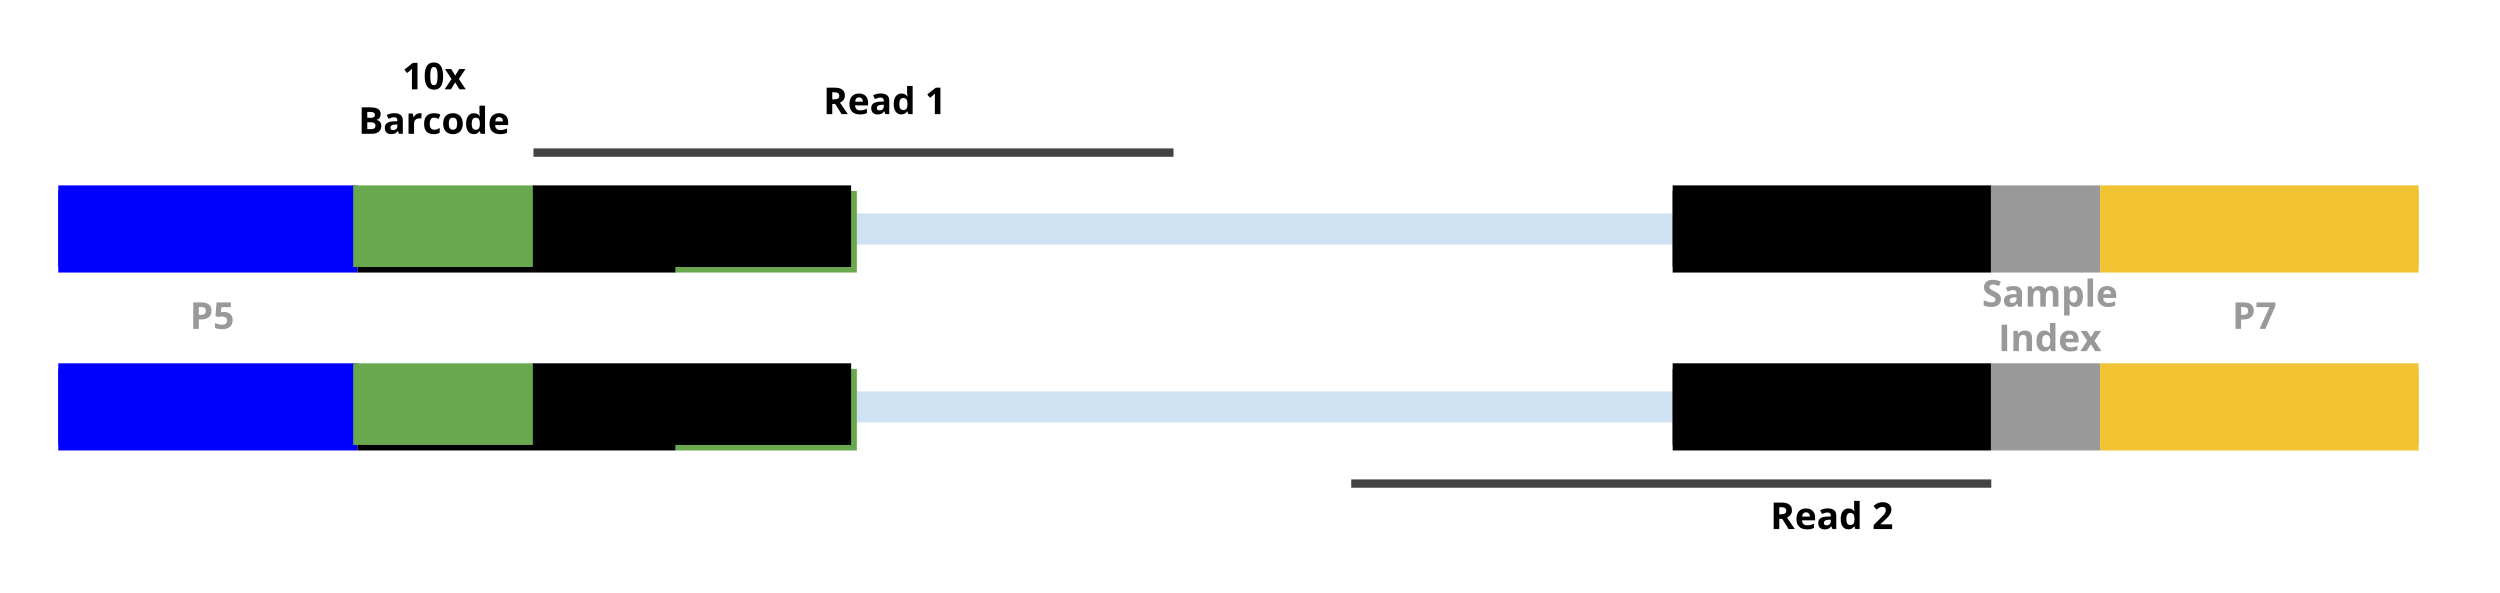
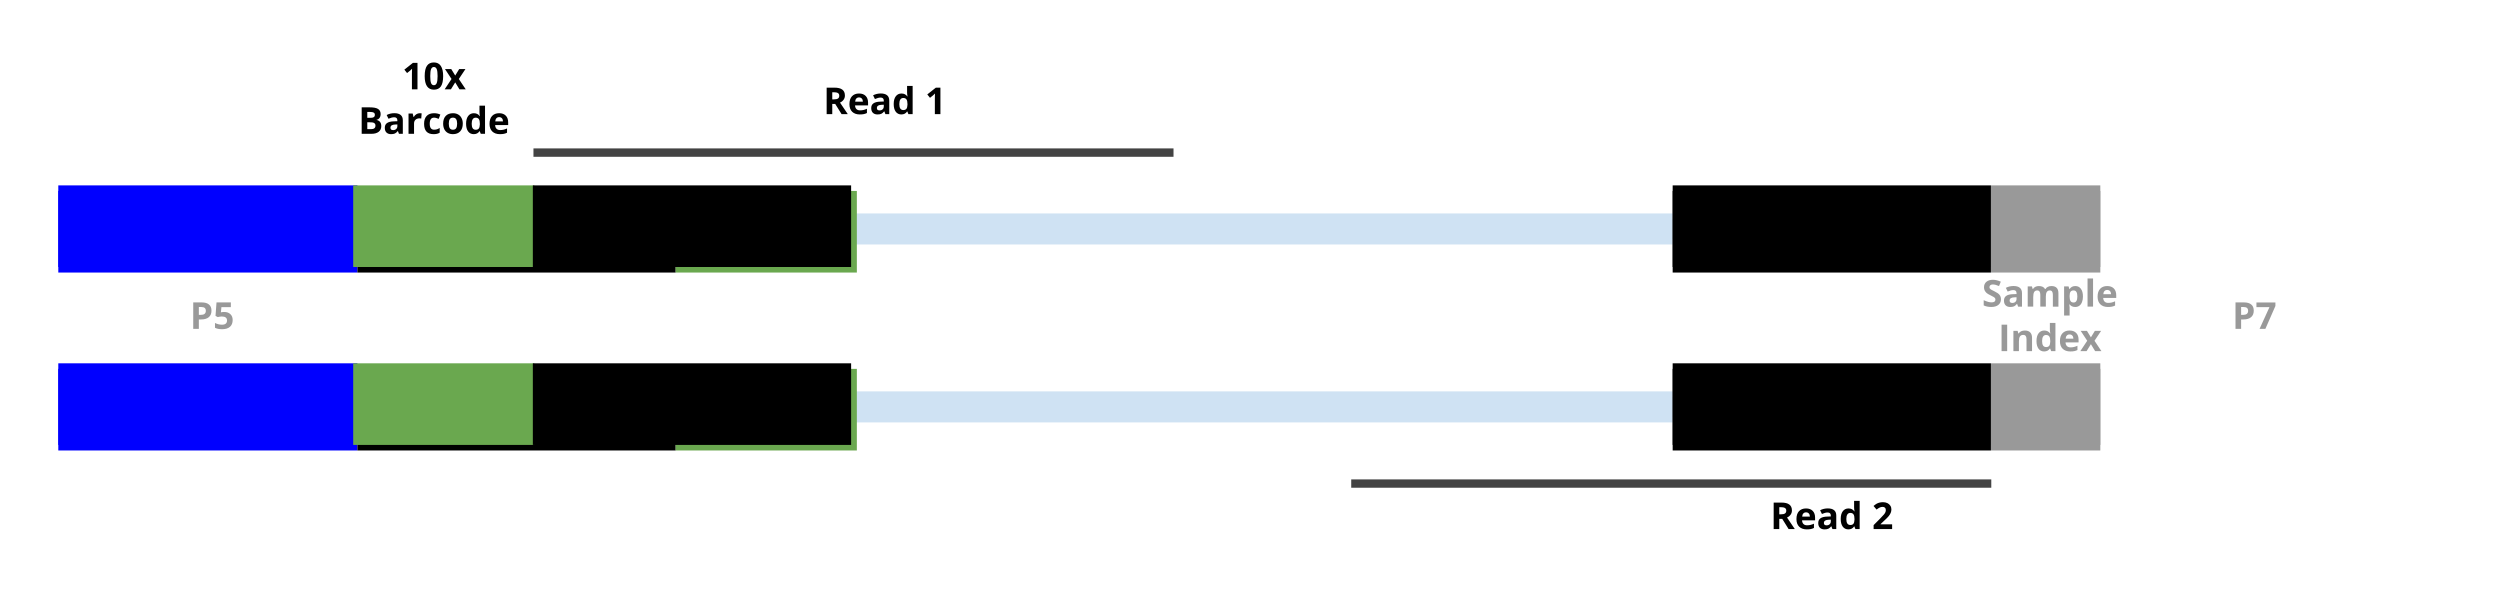
<svg xmlns="http://www.w3.org/2000/svg" xmlns:ns1="http://sodipodi.sourceforge.net/DTD/sodipodi-0.dtd" xmlns:ns2="http://www.inkscape.org/namespaces/inkscape" xmlns:xlink="http://www.w3.org/1999/xlink" version="1.1" viewBox="0.0 0.0 899.26 213.333" fill="none" stroke="none" stroke-linecap="square" stroke-miterlimit="10" id="svg453" ns1:docname="tenx_primers_satac.svg" ns2:version="0.92.3 (2405546, 2018-03-11)">
  <defs id="defs457">
    <marker ns2:isstock="true" style="overflow:visible" id="marker1752" refX="0.0" refY="0.0" orient="auto" ns2:stockid="Arrow1Mstart">
      <path transform="scale(0.4) translate(10,0)" style="fill-rule:evenodd;stroke:#434343;stroke-width:1pt;stroke-opacity:1;fill:#434343;fill-opacity:1" d="M 0.0,0.0 L 5.0,-5.0 L -12.5,0.0 L 5.0,5.0 L 0.0,0.0 z " id="path1750" />
    </marker>
    <marker ns2:stockid="Arrow1Mstart" orient="auto" refY="0.0" refX="0.0" id="Arrow1Mstart" style="overflow:visible" ns2:isstock="true" ns2:collect="always">
      <path id="path1288" d="M 0.0,0.0 L 5.0,-5.0 L -12.5,0.0 L 5.0,5.0 L 0.0,0.0 z " style="fill-rule:evenodd;stroke:#434343;stroke-width:1pt;stroke-opacity:1;fill:#434343;fill-opacity:1" transform="scale(0.4) translate(10,0)" />
    </marker>
    <marker ns2:stockid="Arrow1Lstart" orient="auto" refY="0.0" refX="0.0" id="marker1672" style="overflow:visible" ns2:isstock="true">
      <path id="path1670" d="M 0.0,0.0 L 5.0,-5.0 L -12.5,0.0 L 5.0,5.0 L 0.0,0.0 z " style="fill-rule:evenodd;stroke:#434343;stroke-width:1pt;stroke-opacity:1;fill:#434343;fill-opacity:1" transform="scale(0.8) translate(12.5,0)" />
    </marker>
    <marker ns2:stockid="Arrow1Lstart" orient="auto" refY="0.0" refX="0.0" id="Arrow1Lstart" style="overflow:visible" ns2:isstock="true">
-       <path id="path1282" d="M 0.0,0.0 L 5.0,-5.0 L -12.5,0.0 L 5.0,5.0 L 0.0,0.0 z " style="fill-rule:evenodd;stroke:#434343;stroke-width:1pt;stroke-opacity:1;fill:#434343;fill-opacity:1" transform="scale(0.8) translate(12.5,0)" />
+       <path id="path1282" d="M 0.0,0.0 L 5.0,-5.0 L 5.0,5.0 L 0.0,0.0 z " style="fill-rule:evenodd;stroke:#434343;stroke-width:1pt;stroke-opacity:1;fill:#434343;fill-opacity:1" transform="scale(0.8) translate(12.5,0)" />
    </marker>
    <marker ns2:stockid="Arrow1Lend" orient="auto" refY="0.0" refX="0.0" id="Arrow1Lend" style="overflow:visible;" ns2:isstock="true">
      <path id="path1285" d="M 0.0,0.0 L 5.0,-5.0 L -12.5,0.0 L 5.0,5.0 L 0.0,0.0 z " style="fill-rule:evenodd;stroke:#434343;stroke-width:1pt;stroke-opacity:1" transform="scale(0.8) rotate(180) translate(12.5,0)" />
    </marker>
  </defs>
  <ns1:namedview pagecolor="#ffffff" bordercolor="#666666" borderopacity="1" objecttolerance="10" gridtolerance="10" guidetolerance="10" ns2:pageopacity="0" ns2:pageshadow="2" ns2:window-width="1920" ns2:window-height="1016" id="namedview455" showgrid="false" ns2:zoom="1.1701637" ns2:cx="452.60931" ns2:cy="195.90948" ns2:window-x="0" ns2:window-y="0" ns2:window-maximized="1" ns2:current-layer="g451" />
  <clipPath id="p.0">
    <path d="m0 0l899.26 0l0 213.333l-899.26 0l0 -213.333z" clip-rule="nonzero" id="path2" />
  </clipPath>
  <g clip-path="url(#p.0)" id="g451">
    <path fill="#000000" fill-opacity="0.0" d="m0 0l899.26 0l0 213.333l-899.26 0z" fill-rule="evenodd" id="path5" />
    <g filter="url(#shadowFilter-p.1)" id="g9">
      <use xlink:href="#p.1" transform="matrix(1.0 0.0 0.0 1.0 0.0 2.0)" id="use7" />
    </g>
    <defs id="defs24">
      <filter id="shadowFilter-p.1" filterUnits="userSpaceOnUse">
        <feGaussianBlur in="SourceAlpha" stdDeviation="2.0" result="blur" id="feGaussianBlur11" />
        <feComponentTransfer in="blur" color-interpolation-filters="sRGB" id="feComponentTransfer21">
          <feFuncR type="linear" slope="0" intercept="0.0" id="feFuncR13" />
          <feFuncG type="linear" slope="0" intercept="0.0" id="feFuncG15" />
          <feFuncB type="linear" slope="0" intercept="0.0" id="feFuncB17" />
          <feFuncA type="linear" slope="0.5" intercept="0" id="feFuncA19" />
        </feComponentTransfer>
      </filter>
    </defs>
    <g id="p.1">
      <path d="m20.969 66.685l107.591 0l0 29.354l-107.591 0z" id="path26" fill-rule="evenodd" fill="#0000ff" />
    </g>
    <g filter="url(#shadowFilter-p.2)" id="g31">
      <g id="use29" transform="translate(0,2)">
        <path id="path1266" d="M 128.559,66.685 H 243.047 V 96.039 H 128.559 Z" ns2:connector-curvature="0" style="fill:#000000;fill-rule:evenodd" />
      </g>
    </g>
    <defs id="defs46">
      <filter id="shadowFilter-p.2" filterUnits="userSpaceOnUse">
        <feGaussianBlur in="SourceAlpha" stdDeviation="2.0" result="blur" id="feGaussianBlur33" />
        <feComponentTransfer in="blur" color-interpolation-filters="sRGB" id="feComponentTransfer43">
          <feFuncR type="linear" slope="0" intercept="0.0" id="feFuncR35" />
          <feFuncG type="linear" slope="0" intercept="0.0" id="feFuncG37" />
          <feFuncB type="linear" slope="0" intercept="0.0" id="feFuncB39" />
          <feFuncA type="linear" slope="0.5" intercept="0" id="feFuncA41" />
        </feComponentTransfer>
      </filter>
    </defs>
    <g filter="url(#shadowFilter-p.3)" id="g53">
      <use xlink:href="#p.3" transform="matrix(1.0 0.0 0.0 1.0 0.0 2.0)" id="use51" />
    </g>
    <defs id="defs68">
      <filter id="shadowFilter-p.3" filterUnits="userSpaceOnUse">
        <feGaussianBlur in="SourceAlpha" stdDeviation="2.0" result="blur" id="feGaussianBlur55" />
        <feComponentTransfer in="blur" color-interpolation-filters="sRGB" id="feComponentTransfer65">
          <feFuncR type="linear" slope="0" intercept="0.0" id="feFuncR57" />
          <feFuncG type="linear" slope="0" intercept="0.0" id="feFuncG59" />
          <feFuncB type="linear" slope="0" intercept="0.0" id="feFuncB61" />
          <feFuncA type="linear" slope="0.5" intercept="0" id="feFuncA63" />
        </feComponentTransfer>
      </filter>
    </defs>
    <g id="p.3" />
    <g filter="url(#shadowFilter-p.4)" id="g75">
      <use xlink:href="#p.4" transform="matrix(1.0 0.0 0.0 1.0 0.0 2.0)" id="use73" />
    </g>
    <defs id="defs90">
      <filter id="shadowFilter-p.4" filterUnits="userSpaceOnUse">
        <feGaussianBlur in="SourceAlpha" stdDeviation="2.0" result="blur" id="feGaussianBlur77" />
        <feComponentTransfer in="blur" color-interpolation-filters="sRGB" id="feComponentTransfer87">
          <feFuncR type="linear" slope="0" intercept="0.0" id="feFuncR79" />
          <feFuncG type="linear" slope="0" intercept="0.0" id="feFuncG81" />
          <feFuncB type="linear" slope="0" intercept="0.0" id="feFuncB83" />
          <feFuncA type="linear" slope="0.5" intercept="0" id="feFuncA85" />
        </feComponentTransfer>
      </filter>
    </defs>
    <g id="p.4">
      <path d="m 300.45,76.777 h 301.214 v 9.165 H 300.45 Z" id="path92" ns2:connector-curvature="0" style="fill:#cfe2f3;fill-rule:evenodd;stroke-width:1.622" />
    </g>
    <g filter="url(#shadowFilter-p.5)" id="g97">
      <use xlink:href="#p.5" transform="matrix(1.0 0.0 0.0 1.0 0.0 2.0)" id="use95" />
    </g>
    <defs id="defs112">
      <filter id="shadowFilter-p.5" filterUnits="userSpaceOnUse">
        <feGaussianBlur in="SourceAlpha" stdDeviation="2.0" result="blur" id="feGaussianBlur99" />
        <feComponentTransfer in="blur" color-interpolation-filters="sRGB" id="feComponentTransfer109">
          <feFuncR type="linear" slope="0" intercept="0.0" id="feFuncR101" />
          <feFuncG type="linear" slope="0" intercept="0.0" id="feFuncG103" />
          <feFuncB type="linear" slope="0" intercept="0.0" id="feFuncB105" />
          <feFuncA type="linear" slope="0.5" intercept="0" id="feFuncA107" />
        </feComponentTransfer>
      </filter>
    </defs>
    <g id="p.5">
      <path fill="#000000" d="m601.664 66.685l114.488 0l0 29.354l-114.488 0z" fill-rule="evenodd" id="path114" />
    </g>
    <g filter="url(#shadowFilter-p.6)" id="g119">
      <use xlink:href="#p.6" transform="matrix(1.0 0.0 0.0 1.0 0.0 2.0)" id="use117" />
    </g>
    <defs id="defs134">
      <filter id="shadowFilter-p.6" filterUnits="userSpaceOnUse">
        <feGaussianBlur in="SourceAlpha" stdDeviation="2.0" result="blur" id="feGaussianBlur121" />
        <feComponentTransfer in="blur" color-interpolation-filters="sRGB" id="feComponentTransfer131">
          <feFuncR type="linear" slope="0" intercept="0.0" id="feFuncR123" />
          <feFuncG type="linear" slope="0" intercept="0.0" id="feFuncG125" />
          <feFuncB type="linear" slope="0" intercept="0.0" id="feFuncB127" />
          <feFuncA type="linear" slope="0.5" intercept="0" id="feFuncA129" />
        </feComponentTransfer>
      </filter>
    </defs>
    <g id="p.6">
      <path fill="#999999" d="m716.152 66.685l39.339 0l0 29.354l-39.339 0z" fill-rule="evenodd" id="path136" />
    </g>
    <g filter="url(#shadowFilter-p.7)" id="g141">
      <use xlink:href="#p.7" transform="matrix(1.0 0.0 0.0 1.0 0.0 2.0)" id="use139" />
    </g>
    <defs id="defs156">
      <filter id="shadowFilter-p.7" filterUnits="userSpaceOnUse">
        <feGaussianBlur in="SourceAlpha" stdDeviation="2.0" result="blur" id="feGaussianBlur143" />
        <feComponentTransfer in="blur" color-interpolation-filters="sRGB" id="feComponentTransfer153">
          <feFuncR type="linear" slope="0" intercept="0.0" id="feFuncR145" />
          <feFuncG type="linear" slope="0" intercept="0.0" id="feFuncG147" />
          <feFuncB type="linear" slope="0" intercept="0.0" id="feFuncB149" />
          <feFuncA type="linear" slope="0.5" intercept="0" id="feFuncA151" />
        </feComponentTransfer>
      </filter>
    </defs>
    <g id="p.7">
-       <path fill="#f1c232" d="m755.491 66.685l114.488 0l0 29.354l-114.488 0z" fill-rule="evenodd" id="path158" />
-     </g>
+       </g>
    <g filter="url(#shadowFilter-p.8)" id="g163">
      <use xlink:href="#p.8" transform="matrix(1.0 0.0 0.0 1.0 0.0 2.0)" id="use161" />
    </g>
    <defs id="defs178">
      <filter id="shadowFilter-p.8" filterUnits="userSpaceOnUse">
        <feGaussianBlur in="SourceAlpha" stdDeviation="2.0" result="blur" id="feGaussianBlur165" />
        <feComponentTransfer in="blur" color-interpolation-filters="sRGB" id="feComponentTransfer175">
          <feFuncR type="linear" slope="0" intercept="0.0" id="feFuncR167" />
          <feFuncG type="linear" slope="0" intercept="0.0" id="feFuncG169" />
          <feFuncB type="linear" slope="0" intercept="0.0" id="feFuncB171" />
          <feFuncA type="linear" slope="0.5" intercept="0" id="feFuncA173" />
        </feComponentTransfer>
      </filter>
    </defs>
    <g id="p.8">
      <path d="m20.969 130.685l107.591 0l0 29.354l-107.591 0z" id="path180" fill-rule="evenodd" fill="#0000ff" />
    </g>
    <g filter="url(#shadowFilter-p.9)" id="g185">
      <g id="use183" transform="translate(0,2)">
        <path id="path1270" d="m 128.559,130.685 h 114.488 v 29.354 H 128.559 Z" ns2:connector-curvature="0" style="fill:#000000;fill-rule:evenodd" />
      </g>
    </g>
    <defs id="defs200">
      <filter id="shadowFilter-p.9" filterUnits="userSpaceOnUse">
        <feGaussianBlur in="SourceAlpha" stdDeviation="2.0" result="blur" id="feGaussianBlur187" />
        <feComponentTransfer in="blur" color-interpolation-filters="sRGB" id="feComponentTransfer197">
          <feFuncR type="linear" slope="0" intercept="0.0" id="feFuncR189" />
          <feFuncG type="linear" slope="0" intercept="0.0" id="feFuncG191" />
          <feFuncB type="linear" slope="0" intercept="0.0" id="feFuncB193" />
          <feFuncA type="linear" slope="0.5" intercept="0" id="feFuncA195" />
        </feComponentTransfer>
      </filter>
    </defs>
    <g filter="url(#shadowFilter-p.10)" id="g207">
      <use xlink:href="#p.10" transform="matrix(1.0 0.0 0.0 1.0 0.0 2.0)" id="use205" />
    </g>
    <defs id="defs222">
      <filter id="shadowFilter-p.10" filterUnits="userSpaceOnUse">
        <feGaussianBlur in="SourceAlpha" stdDeviation="2.0" result="blur" id="feGaussianBlur209" />
        <feComponentTransfer in="blur" color-interpolation-filters="sRGB" id="feComponentTransfer219">
          <feFuncR type="linear" slope="0" intercept="0.0" id="feFuncR211" />
          <feFuncG type="linear" slope="0" intercept="0.0" id="feFuncG213" />
          <feFuncB type="linear" slope="0" intercept="0.0" id="feFuncB215" />
          <feFuncA type="linear" slope="0.5" intercept="0" id="feFuncA217" />
        </feComponentTransfer>
      </filter>
    </defs>
    <g id="p.10" />
    <g filter="url(#shadowFilter-p.11)" id="g229">
      <use xlink:href="#p.11" transform="matrix(1.0 0.0 0.0 1.0 0.0 2.0)" id="use227" />
    </g>
    <defs id="defs244">
      <filter id="shadowFilter-p.11" filterUnits="userSpaceOnUse">
        <feGaussianBlur in="SourceAlpha" stdDeviation="2.0" result="blur" id="feGaussianBlur231" />
        <feComponentTransfer in="blur" color-interpolation-filters="sRGB" id="feComponentTransfer241">
          <feFuncR type="linear" slope="0" intercept="0.0" id="feFuncR233" />
          <feFuncG type="linear" slope="0" intercept="0.0" id="feFuncG235" />
          <feFuncB type="linear" slope="0" intercept="0.0" id="feFuncB237" />
          <feFuncA type="linear" slope="0.5" intercept="0" id="feFuncA239" />
        </feComponentTransfer>
      </filter>
    </defs>
    <g id="p.11" transform="matrix(2.687,0,0,1,-1014.974,0)">
      <path d="m 487.176,140.777 h 114.488 v 9.165 H 487.176 Z" id="path246" ns2:connector-curvature="0" style="fill:#cfe2f3;fill-rule:evenodd" />
    </g>
    <g filter="url(#shadowFilter-p.12)" id="g251">
      <use xlink:href="#p.12" transform="matrix(1.0 0.0 0.0 1.0 0.0 2.0)" id="use249" />
    </g>
    <defs id="defs266">
      <filter id="shadowFilter-p.12" filterUnits="userSpaceOnUse">
        <feGaussianBlur in="SourceAlpha" stdDeviation="2.0" result="blur" id="feGaussianBlur253" />
        <feComponentTransfer in="blur" color-interpolation-filters="sRGB" id="feComponentTransfer263">
          <feFuncR type="linear" slope="0" intercept="0.0" id="feFuncR255" />
          <feFuncG type="linear" slope="0" intercept="0.0" id="feFuncG257" />
          <feFuncB type="linear" slope="0" intercept="0.0" id="feFuncB259" />
          <feFuncA type="linear" slope="0.5" intercept="0" id="feFuncA261" />
        </feComponentTransfer>
      </filter>
    </defs>
    <g id="p.12">
      <path fill="#000000" d="m601.664 130.685l114.488 0l0 29.354l-114.488 0z" fill-rule="evenodd" id="path268" />
    </g>
    <g filter="url(#shadowFilter-p.13)" id="g273">
      <use xlink:href="#p.13" transform="matrix(1.0 0.0 0.0 1.0 0.0 2.0)" id="use271" />
    </g>
    <defs id="defs288">
      <filter id="shadowFilter-p.13" filterUnits="userSpaceOnUse">
        <feGaussianBlur in="SourceAlpha" stdDeviation="2.0" result="blur" id="feGaussianBlur275" />
        <feComponentTransfer in="blur" color-interpolation-filters="sRGB" id="feComponentTransfer285">
          <feFuncR type="linear" slope="0" intercept="0.0" id="feFuncR277" />
          <feFuncG type="linear" slope="0" intercept="0.0" id="feFuncG279" />
          <feFuncB type="linear" slope="0" intercept="0.0" id="feFuncB281" />
          <feFuncA type="linear" slope="0.5" intercept="0" id="feFuncA283" />
        </feComponentTransfer>
      </filter>
    </defs>
    <g id="p.13">
      <path fill="#999999" d="m716.152 130.685l39.339 0l0 29.354l-39.339 0z" fill-rule="evenodd" id="path290" />
    </g>
    <g filter="url(#shadowFilter-p.14)" id="g295">
      <use xlink:href="#p.14" transform="matrix(1.0 0.0 0.0 1.0 0.0 2.0)" id="use293" />
    </g>
    <defs id="defs310">
      <filter id="shadowFilter-p.14" filterUnits="userSpaceOnUse">
        <feGaussianBlur in="SourceAlpha" stdDeviation="2.0" result="blur" id="feGaussianBlur297" />
        <feComponentTransfer in="blur" color-interpolation-filters="sRGB" id="feComponentTransfer307">
          <feFuncR type="linear" slope="0" intercept="0.0" id="feFuncR299" />
          <feFuncG type="linear" slope="0" intercept="0.0" id="feFuncG301" />
          <feFuncB type="linear" slope="0" intercept="0.0" id="feFuncB303" />
          <feFuncA type="linear" slope="0.5" intercept="0" id="feFuncA305" />
        </feComponentTransfer>
      </filter>
    </defs>
    <g id="p.14">
-       <path fill="#f1c232" d="m755.491 130.685l114.488 0l0 29.354l-114.488 0z" fill-rule="evenodd" id="path312" />
-     </g>
+       </g>
    <path fill="#000000" fill-opacity="0.0" d="m22.499 101.559l107.591 0l0 23.874l-107.591 0z" fill-rule="evenodd" id="path315" />
    <path fill="#999999" d="m71.524 113.265l0.656 0q0.938 0 1.391 -0.359q0.469 -0.375 0.469 -1.078q0 -0.719 -0.391 -1.047q-0.391 -0.344 -1.219 -0.344l-0.906 0l0 2.828zm4.547 -1.516q0 1.531 -0.969 2.344q-0.953 0.812 -2.719 0.812l-0.859 0l0 3.391l-2.016 0l0 -9.516l3.031 0q1.734 0 2.625 0.75q0.906 0.734 0.906 2.219zm4.604 0.469q1.375 0 2.188 0.781q0.828 0.766 0.828 2.109q0 1.594 -0.984 2.453q-0.984 0.859 -2.812 0.859q-1.594 0 -2.562 -0.516l0 -1.734q0.516 0.281 1.188 0.453q0.688 0.172 1.297 0.172q1.844 0 1.844 -1.516q0 -1.438 -1.906 -1.438q-0.344 0 -0.766 0.078q-0.406 0.062 -0.672 0.141l-0.797 -0.438l0.359 -4.844l5.156 0l0 1.703l-3.391 0l-0.188 1.875l0.234 -0.047q0.391 -0.094 0.984 -0.094z" fill-rule="nonzero" id="path317" />
    <path fill="#000000" fill-opacity="0.0" d="m130.089 23.395l114.488 0l0 23.874l-114.488 0z" fill-rule="evenodd" id="path319" />
    <path d="m 299.368,35.745 h 0.641 q 0.969,0 1.422,-0.312 0.453,-0.312 0.453,-1 0,-0.672 -0.469,-0.953 -0.469,-0.297 -1.438,-0.297 H 299.368 Z m 0,1.641 v 3.656 h -2.016 V 31.527 h 2.766 q 1.938,0 2.859,0.703 0.938,0.703 0.938,2.141 0,0.844 -0.469,1.5 -0.453,0.656 -1.297,1.031 2.141,3.203 2.797,4.141 h -2.234 l -2.281,-3.656 z m 9.627,-2.344 q -0.625,0 -0.984,0.406 -0.359,0.391 -0.406,1.125 h 2.781 q -0.016,-0.734 -0.391,-1.125 -0.359,-0.406 -1,-0.406 z m 0.281,6.125 q -1.75,0 -2.75,-0.969 -0.984,-0.969 -0.984,-2.734 0,-1.844 0.906,-2.828 0.922,-1 2.547,-1 1.531,0 2.391,0.875 0.859,0.875 0.859,2.422 v 0.969 h -4.688 q 0.031,0.844 0.5,1.328 0.469,0.469 1.312,0.469 0.656,0 1.234,-0.141 0.594,-0.141 1.234,-0.438 v 1.531 q -0.516,0.266 -1.109,0.391 -0.594,0.125 -1.453,0.125 z m 9.203,-0.125 -0.375,-0.984 h -0.062 q -0.5,0.625 -1.031,0.875 -0.531,0.234 -1.375,0.234 -1.047,0 -1.656,-0.594 -0.594,-0.594 -0.594,-1.703 0,-1.156 0.812,-1.703 0.812,-0.562 2.438,-0.609 l 1.266,-0.047 v -0.312 q 0,-1.109 -1.141,-1.109 -0.859,0 -2.047,0.531 l -0.656,-1.344 q 1.266,-0.656 2.781,-0.656 1.469,0 2.25,0.641 0.781,0.625 0.781,1.938 v 4.844 z m -0.578,-3.375 -0.766,0.031 q -0.875,0.031 -1.297,0.312 -0.422,0.281 -0.422,0.875 0,0.828 0.969,0.828 0.688,0 1.094,-0.391 0.422,-0.391 0.422,-1.047 z m 6.316,3.5 q -1.281,0 -2.016,-0.984 -0.734,-1 -0.734,-2.766 0,-1.797 0.75,-2.781 0.75,-1 2.047,-1 1.375,0 2.109,1.062 h 0.062 q -0.156,-0.812 -0.156,-1.453 v -2.328 h 2 v 10.125 h -1.531 l -0.375,-0.938 h -0.094 q -0.672,1.062 -2.062,1.062 z m 0.703,-1.578 q 0.75,0 1.109,-0.438 0.359,-0.453 0.391,-1.5 v -0.219 q 0,-1.172 -0.359,-1.672 -0.359,-0.516 -1.172,-0.516 -0.672,0 -1.047,0.562 -0.359,0.562 -0.359,1.641 0,1.062 0.359,1.609 0.375,0.531 1.078,0.531 z m 13.35,1.453 h -2 v -5.5 l 0.016,-0.906 0.031,-1 q -0.5,0.516 -0.703,0.672 l -1.094,0.875 -0.969,-1.219 3.078,-2.437 h 1.641 z" id="path321" ns2:connector-curvature="0" style="fill:#000000;fill-rule:nonzero" />
    <path fill="#000000" fill-opacity="0.0" d="m234.541 23.395l87.181 0l0 23.874l-87.181 0z" fill-rule="evenodd" id="path323" />
    <path d="m 150.171,32.132 h -2 v -5.5 l 0.016,-0.906 0.031,-1 q -0.5,0.516 -0.703,0.672 l -1.094,0.875 -0.969,-1.219 3.078,-2.438 h 1.641 z m 9.233,-4.75 q 0,2.484 -0.812,3.688 -0.812,1.187 -2.516,1.187 -1.641,0 -2.484,-1.234 -0.828,-1.234 -0.828,-3.641 0,-2.531 0.812,-3.719 0.812,-1.203 2.5,-1.203 1.656,0 2.484,1.25 0.844,1.25 0.844,3.672 z m -4.641,0 q 0,1.75 0.297,2.516 0.297,0.75 1.016,0.75 0.703,0 1.016,-0.766 0.312,-0.781 0.312,-2.5 0,-1.766 -0.312,-2.516 -0.312,-0.766 -1.016,-0.766 -0.703,0 -1.016,0.766 -0.297,0.75 -0.297,2.516 z m 7.655,1.031 -2.344,-3.562 h 2.25 l 1.422,2.328 1.422,-2.328 h 2.25 l -2.375,3.562 2.484,3.719 h -2.266 l -1.516,-2.5 -1.547,2.5 h -2.25 z" id="path325" ns2:connector-curvature="0" style="fill:#000000;fill-rule:nonzero" />
    <path d="m 130.099,38.616 h 2.953 q 2.031,0 2.938,0.578 0.922,0.578 0.922,1.828 0,0.859 -0.406,1.406 -0.406,0.547 -1.062,0.656 v 0.062 q 0.906,0.203 1.297,0.766 0.406,0.547 0.406,1.453 0,1.312 -0.938,2.047 -0.938,0.719 -2.563,0.719 h -3.547 z m 2.016,3.766 h 1.172 q 0.813,0 1.172,-0.25 0.375,-0.25 0.375,-0.844 0,-0.547 -0.406,-0.781 -0.391,-0.234 -1.25,-0.234 h -1.062 z m 0,1.609 v 2.469 h 1.312 q 0.828,0 1.219,-0.312 0.406,-0.312 0.406,-0.984 0,-1.172 -1.688,-1.172 z m 11.392,4.141 -0.375,-0.984 h -0.062 q -0.5,0.625 -1.031,0.875 -0.531,0.234 -1.375,0.234 -1.047,0 -1.656,-0.594 -0.594,-0.594 -0.594,-1.703 0,-1.156 0.812,-1.703 0.812,-0.562 2.438,-0.609 l 1.266,-0.047 v -0.312 q 0,-1.109 -1.141,-1.109 -0.859,0 -2.047,0.531 l -0.656,-1.344 q 1.266,-0.656 2.781,-0.656 1.469,0 2.25,0.641 0.781,0.625 0.781,1.938 v 4.844 z m -0.578,-3.375 -0.766,0.031 q -0.875,0.031 -1.297,0.312 -0.422,0.281 -0.422,0.875 0,0.828 0.969,0.828 0.688,0 1.094,-0.391 0.422,-0.391 0.422,-1.047 z m 8.081,-4.031 q 0.391,0 0.656,0.047 l -0.141,1.859 q -0.25,-0.062 -0.594,-0.062 -0.938,0 -1.469,0.5 -0.531,0.484 -0.531,1.359 v 3.703 h -1.984 v -7.281 h 1.5 l 0.297,1.234 h 0.094 q 0.344,-0.625 0.906,-0.984 0.578,-0.375 1.266,-0.375 z m 4.943,7.531 q -3.406,0 -3.406,-3.719 0,-1.859 0.922,-2.828 0.938,-0.984 2.656,-0.984 1.266,0 2.266,0.484 l -0.594,1.547 q -0.469,-0.203 -0.875,-0.312 -0.391,-0.125 -0.797,-0.125 -1.547,0 -1.547,2.203 0,2.125 1.547,2.125 0.578,0 1.062,-0.141 0.484,-0.156 0.969,-0.484 v 1.703 q -0.469,0.297 -0.969,0.406 -0.484,0.125 -1.234,0.125 z m 5.478,-3.781 q 0,1.078 0.344,1.641 0.359,0.547 1.156,0.547 0.797,0 1.141,-0.547 0.359,-0.547 0.359,-1.641 0,-1.078 -0.359,-1.609 -0.344,-0.547 -1.141,-0.547 -0.797,0 -1.156,0.547 -0.344,0.531 -0.344,1.609 z m 5.031,0 q 0,1.781 -0.938,2.781 -0.938,1 -2.609,1 -1.047,0 -1.859,-0.453 -0.797,-0.453 -1.234,-1.312 -0.422,-0.859 -0.422,-2.016 0,-1.781 0.922,-2.766 0.938,-0.984 2.625,-0.984 1.047,0 1.844,0.453 0.812,0.453 1.234,1.312 0.438,0.844 0.438,1.984 z m 3.939,3.781 q -1.281,0 -2.016,-0.984 -0.734,-1 -0.734,-2.766 0,-1.797 0.75,-2.781 0.75,-1 2.047,-1 1.375,0 2.109,1.062 h 0.062 q -0.156,-0.812 -0.156,-1.453 v -2.328 h 2 v 10.125 h -1.531 l -0.375,-0.938 h -0.094 q -0.672,1.062 -2.062,1.062 z m 0.703,-1.578 q 0.75,0 1.109,-0.438 0.359,-0.453 0.391,-1.5 v -0.219 q 0,-1.172 -0.359,-1.672 -0.359,-0.516 -1.172,-0.516 -0.672,0 -1.047,0.562 -0.359,0.562 -0.359,1.641 0,1.062 0.359,1.609 0.375,0.531 1.078,0.531 z m 8.434,-4.547 q -0.625,0 -0.984,0.406 -0.359,0.391 -0.406,1.125 h 2.781 q -0.016,-0.734 -0.391,-1.125 -0.359,-0.406 -1,-0.406 z m 0.281,6.125 q -1.75,0 -2.75,-0.969 -0.984,-0.969 -0.984,-2.734 0,-1.844 0.906,-2.828 0.922,-1 2.547,-1 1.531,0 2.391,0.875 0.859,0.875 0.859,2.422 v 0.969 h -4.688 q 0.031,0.844 0.5,1.328 0.469,0.469 1.312,0.469 0.656,0 1.234,-0.141 0.594,-0.141 1.234,-0.438 v 1.531 q -0.516,0.266 -1.109,0.391 -0.594,0.125 -1.453,0.125 z" id="path327" ns2:connector-curvature="0" style="fill:#000000;fill-rule:nonzero" />
    <path fill="#000000" fill-opacity="0.0" d="m298.123 23.395l60.567 0l0 23.874l-60.567 0z" fill-rule="evenodd" id="path329" />
    <path fill="#000000" fill-opacity="0.0" d="m347.551 101.559l139.622 0l0 23.874l-139.622 0z" fill-rule="evenodd" id="path333" />
    <path fill="#000000" fill-opacity="0.0" d="m601.664 173.559l114.488 0l0 23.874l-114.488 0z" fill-rule="evenodd" id="path337" />
    <path fill="#000000" d="m640.013 184.999l0.641 0q0.969 0 1.422 -0.312q0.453 -0.312 0.453 -1.0q0 -0.672 -0.469 -0.953q-0.469 -0.297 -1.438 -0.297l-0.609 0l0 2.562zm0 1.641l0 3.656l-2.016 0l0 -9.516l2.766 0q1.938 0 2.859 0.703q0.938 0.703 0.938 2.141q0 0.844 -0.469 1.5q-0.453 0.656 -1.297 1.031q2.141 3.203 2.797 4.141l-2.234 0l-2.281 -3.656l-1.062 0zm9.627 -2.344q-0.625 0 -0.984 0.406q-0.359 0.391 -0.406 1.125l2.781 0q-0.016 -0.734 -0.391 -1.125q-0.359 -0.406 -1.0 -0.406zm0.281 6.125q-1.75 0 -2.75 -0.969q-0.984 -0.969 -0.984 -2.734q0 -1.844 0.906 -2.828q0.922 -1.0 2.547 -1.0q1.531 0 2.391 0.875q0.859 0.875 0.859 2.422l0 0.969l-4.688 0q0.031 0.844 0.5 1.328q0.469 0.469 1.312 0.469q0.656 0 1.234 -0.141q0.594 -0.141 1.234 -0.438l0 1.531q-0.516 0.266 -1.109 0.391q-0.594 0.125 -1.453 0.125zm9.203 -0.125l-0.375 -0.984l-0.062 0q-0.5 0.625 -1.031 0.875q-0.531 0.234 -1.375 0.234q-1.047 0 -1.656 -0.594q-0.594 -0.594 -0.594 -1.703q0 -1.156 0.812 -1.703q0.812 -0.562 2.438 -0.609l1.266 -0.047l0 -0.312q0 -1.109 -1.141 -1.109q-0.859 0 -2.047 0.531l-0.656 -1.344q1.266 -0.656 2.781 -0.656q1.469 0 2.25 0.641q0.781 0.625 0.781 1.938l0 4.844l-1.391 0zm-0.578 -3.375l-0.766 0.031q-0.875 0.031 -1.297 0.312q-0.422 0.281 -0.422 0.875q0 0.828 0.969 0.828q0.688 0 1.094 -0.391q0.422 -0.391 0.422 -1.047l0 -0.609zm6.316 3.5q-1.281 0 -2.016 -0.984q-0.734 -1.0 -0.734 -2.766q0 -1.797 0.75 -2.781q0.75 -1.0 2.047 -1.0q1.375 0 2.109 1.062l0.062 0q-0.156 -0.812 -0.156 -1.453l0 -2.328l2.0 0l0 10.125l-1.531 0l-0.375 -0.938l-0.094 0q-0.672 1.062 -2.062 1.062zm0.703 -1.578q0.75 0 1.109 -0.438q0.359 -0.453 0.391 -1.5l0 -0.219q0 -1.172 -0.359 -1.672q-0.359 -0.516 -1.172 -0.516q-0.672 0 -1.047 0.562q-0.359 0.562 -0.359 1.641q0 1.062 0.359 1.609q0.375 0.531 1.078 0.531zm15.037 1.453l-6.656 0l0 -1.406l2.391 -2.406q1.062 -1.094 1.391 -1.5q0.328 -0.422 0.469 -0.781q0.141 -0.359 0.141 -0.75q0 -0.562 -0.328 -0.844q-0.312 -0.281 -0.828 -0.281q-0.562 0 -1.078 0.25q-0.516 0.25 -1.094 0.719l-1.094 -1.297q0.703 -0.594 1.172 -0.844q0.469 -0.25 1.016 -0.375q0.547 -0.141 1.219 -0.141q0.891 0 1.562 0.328q0.688 0.328 1.062 0.922q0.391 0.578 0.391 1.328q0 0.656 -0.234 1.234q-0.234 0.578 -0.719 1.188q-0.484 0.609 -1.703 1.719l-1.219 1.156l0 0.094l4.141 0l0 1.688z" fill-rule="nonzero" id="path339" />
    <path fill="#000000" fill-opacity="0.0" d="m753.664 101.559l114.488 0l0 23.874l-114.488 0z" fill-rule="evenodd" id="path341" />
    <path fill="#999999" d="m806.139 113.265l0.656 0q0.938 0 1.391 -0.359q0.469 -0.375 0.469 -1.078q0 -0.719 -0.391 -1.047q-0.391 -0.344 -1.219 -0.344l-0.906 0l0 2.828zm4.547 -1.516q0 1.531 -0.969 2.344q-0.953 0.812 -2.719 0.812l-0.859 0l0 3.391l-2.016 0l0 -9.516l3.031 0q1.734 0 2.625 0.75q0.906 0.734 0.906 2.219zm2.088 6.547l3.562 -7.812l-4.688 0l0 -1.688l6.828 0l0 1.266l-3.609 8.234l-2.094 0z" fill-rule="nonzero" id="path343" />
    <path fill="#000000" fill-opacity="0.0" d="m667.551 101.559l139.622 0l0 23.874l-139.622 0z" fill-rule="evenodd" id="path345" />
    <path fill="#999999" d="m719.747 107.655q0 1.281 -0.938 2.031q-0.922 0.734 -2.562 0.734q-1.531 0 -2.703 -0.562l0 -1.875q0.969 0.422 1.625 0.609q0.672 0.172 1.234 0.172q0.656 0 1.0 -0.25q0.359 -0.266 0.359 -0.766q0 -0.281 -0.156 -0.5q-0.156 -0.219 -0.453 -0.406q-0.297 -0.203 -1.234 -0.656q-0.875 -0.406 -1.312 -0.781q-0.422 -0.375 -0.688 -0.875q-0.266 -0.516 -0.266 -1.172q0 -1.266 0.859 -1.984q0.859 -0.734 2.359 -0.734q0.75 0 1.422 0.188q0.672 0.172 1.406 0.484l-0.641 1.578q-0.766 -0.312 -1.266 -0.438q-0.5 -0.125 -0.984 -0.125q-0.562 0 -0.875 0.266q-0.312 0.266 -0.312 0.688q0 0.281 0.125 0.484q0.125 0.188 0.391 0.375q0.281 0.188 1.281 0.656q1.344 0.641 1.828 1.281q0.5 0.641 0.5 1.578zm6.185 2.641l-0.375 -0.984l-0.062 0q-0.5 0.625 -1.031 0.875q-0.531 0.234 -1.375 0.234q-1.047 0 -1.656 -0.594q-0.594 -0.594 -0.594 -1.703q0 -1.156 0.812 -1.703q0.812 -0.562 2.438 -0.609l1.266 -0.047l0 -0.312q0 -1.109 -1.141 -1.109q-0.859 0 -2.047 0.531l-0.656 -1.344q1.266 -0.656 2.781 -0.656q1.469 0 2.25 0.641q0.781 0.625 0.781 1.938l0 4.844l-1.391 0zm-0.578 -3.375l-0.766 0.031q-0.875 0.031 -1.297 0.312q-0.422 0.281 -0.422 0.875q0 0.828 0.969 0.828q0.688 0 1.094 -0.391q0.422 -0.391 0.422 -1.047l0 -0.609zm10.535 3.375l-1.984 0l0 -4.25q0 -0.781 -0.266 -1.172q-0.266 -0.406 -0.828 -0.406q-0.766 0 -1.109 0.562q-0.344 0.562 -0.344 1.844l0 3.422l-1.984 0l0 -7.281l1.516 0l0.266 0.938l0.109 0q0.297 -0.5 0.844 -0.781q0.547 -0.281 1.266 -0.281q1.641 0 2.219 1.062l0.172 0q0.297 -0.516 0.859 -0.781q0.578 -0.281 1.297 -0.281q1.234 0 1.859 0.641q0.641 0.625 0.641 2.016l0 4.75l-2.0 0l0 -4.25q0 -0.781 -0.266 -1.172q-0.25 -0.406 -0.828 -0.406q-0.719 0 -1.078 0.531q-0.359 0.516 -0.359 1.641l0 3.656zm10.556 0.125q-1.281 0 -2.0 -0.922l-0.109 0q0.109 0.906 0.109 1.047l0 2.953l-1.984 0l0 -10.484l1.609 0l0.281 0.953l0.094 0q0.688 -1.078 2.062 -1.078q1.281 0 2.0 1.0q0.734 0.984 0.734 2.75q0 1.172 -0.344 2.031q-0.328 0.859 -0.969 1.312q-0.625 0.438 -1.484 0.438zm-0.578 -5.953q-0.734 0 -1.078 0.453q-0.328 0.453 -0.344 1.5l0 0.219q0 1.156 0.344 1.672q0.344 0.5 1.109 0.5q1.328 0 1.328 -2.188q0 -1.078 -0.328 -1.609q-0.328 -0.547 -1.031 -0.547zm7.012 5.828l-1.984 0l0 -10.125l1.984 0l0 10.125zm5.083 -6.0q-0.625 0 -0.984 0.406q-0.359 0.391 -0.406 1.125l2.781 0q-0.016 -0.734 -0.391 -1.125q-0.359 -0.406 -1.0 -0.406zm0.281 6.125q-1.75 0 -2.75 -0.969q-0.984 -0.969 -0.984 -2.734q0 -1.844 0.906 -2.828q0.922 -1.0 2.547 -1.0q1.531 0 2.391 0.875q0.859 0.875 0.859 2.422l0 0.969l-4.688 0q0.031 0.844 0.5 1.328q0.469 0.469 1.312 0.469q0.656 0 1.234 -0.141q0.594 -0.141 1.234 -0.438l0 1.531q-0.516 0.266 -1.109 0.391q-0.594 0.125 -1.453 0.125z" fill-rule="nonzero" id="path347" />
    <path fill="#999999" d="m719.972 126.296l0 -9.516l2.016 0l0 9.516l-2.016 0zm10.959 0l-1.984 0l0 -4.25q0 -0.781 -0.281 -1.172q-0.266 -0.406 -0.891 -0.406q-0.828 0 -1.203 0.562q-0.359 0.547 -0.359 1.844l0 3.422l-1.984 0l0 -7.281l1.516 0l0.266 0.938l0.109 0q0.328 -0.531 0.906 -0.797q0.594 -0.266 1.328 -0.266q1.266 0 1.922 0.688q0.656 0.672 0.656 1.969l0 4.75zm4.353 0.125q-1.281 0 -2.016 -0.984q-0.734 -1.0 -0.734 -2.766q0 -1.797 0.75 -2.781q0.75 -1.0 2.047 -1.0q1.375 0 2.109 1.062l0.062 0q-0.156 -0.812 -0.156 -1.453l0 -2.328l2.0 0l0 10.125l-1.531 0l-0.375 -0.938l-0.094 0q-0.672 1.062 -2.062 1.062zm0.703 -1.578q0.75 0 1.109 -0.438q0.359 -0.453 0.391 -1.5l0 -0.219q0 -1.172 -0.359 -1.672q-0.359 -0.516 -1.172 -0.516q-0.672 0 -1.047 0.562q-0.359 0.562 -0.359 1.641q0 1.062 0.359 1.609q0.375 0.531 1.078 0.531zm8.434 -4.547q-0.625 0 -0.984 0.406q-0.359 0.391 -0.406 1.125l2.781 0q-0.016 -0.734 -0.391 -1.125q-0.359 -0.406 -1.0 -0.406zm0.281 6.125q-1.75 0 -2.75 -0.969q-0.984 -0.969 -0.984 -2.734q0 -1.844 0.906 -2.828q0.922 -1.0 2.547 -1.0q1.531 0 2.391 0.875q0.859 0.875 0.859 2.422l0 0.969l-4.688 0q0.031 0.844 0.5 1.328q0.469 0.469 1.312 0.469q0.656 0 1.234 -0.141q0.594 -0.141 1.234 -0.438l0 1.531q-0.516 0.266 -1.109 0.391q-0.594 0.125 -1.453 0.125zm6.078 -3.844l-2.344 -3.562l2.25 0l1.422 2.328l1.422 -2.328l2.25 0l-2.375 3.562l2.484 3.719l-2.266 0l-1.516 -2.5l-1.547 2.5l-2.25 0l2.469 -3.719z" fill-rule="nonzero" id="path349" />
    <path fill="#000000" fill-opacity="0.0" d="m129.26 53.935l585.512 0" fill-rule="evenodd" id="path351" />
    <path fill="#000000" fill-opacity="0.0" d="m129.26 173.935l585.512 0" fill-rule="evenodd" id="path357" />
    <path d="M 487.541,173.935 H 714.772" id="path359" ns2:connector-curvature="0" style="fill-rule:evenodd;stroke:#434343;stroke-width:3;stroke-linecap:butt;stroke-linejoin:round;marker-start:url(#Arrow1Mstart);fill:#434343;fill-opacity:1" ns1:nodetypes="cc" />
    <g filter="url(#shadowFilter-p.15)" id="g365">
      <use xlink:href="#p.15" transform="translate(116,2)" id="use363" x="0" y="0" width="100%" height="100%" />
    </g>
    <defs id="defs380">
      <filter id="shadowFilter-p.15" filterUnits="userSpaceOnUse">
        <feGaussianBlur in="SourceAlpha" stdDeviation="2.0" result="blur" id="feGaussianBlur367" />
        <feComponentTransfer in="blur" color-interpolation-filters="sRGB" id="feComponentTransfer377">
          <feFuncR type="linear" slope="0" intercept="0.0" id="feFuncR369" />
          <feFuncG type="linear" slope="0" intercept="0.0" id="feFuncG371" />
          <feFuncB type="linear" slope="0" intercept="0.0" id="feFuncB373" />
          <feFuncA type="linear" slope="0.5" intercept="0" id="feFuncA375" />
        </feComponentTransfer>
      </filter>
    </defs>
    <g id="p.15" transform="translate(-116)">
      <path d="m 243.047,66.685 h 65.165 v 29.354 h -65.165 z" id="path382" ns2:connector-curvature="0" style="fill:#6aa84f;fill-rule:evenodd" />
    </g>
    <g filter="url(#shadowFilter-p.16)" id="g387">
      <use xlink:href="#p.16" transform="translate(116,2)" id="use385" x="0" y="0" width="100%" height="100%" />
    </g>
    <defs id="defs402">
      <filter id="shadowFilter-p.16" filterUnits="userSpaceOnUse">
        <feGaussianBlur in="SourceAlpha" stdDeviation="2.0" result="blur" id="feGaussianBlur389" />
        <feComponentTransfer in="blur" color-interpolation-filters="sRGB" id="feComponentTransfer399">
          <feFuncR type="linear" slope="0" intercept="0.0" id="feFuncR391" />
          <feFuncG type="linear" slope="0" intercept="0.0" id="feFuncG393" />
          <feFuncB type="linear" slope="0" intercept="0.0" id="feFuncB395" />
          <feFuncA type="linear" slope="0.5" intercept="0" id="feFuncA397" />
        </feComponentTransfer>
      </filter>
    </defs>
    <g id="p.16" transform="translate(-116)">
      <path d="m 243.047,130.685 h 65.165 v 29.354 h -65.165 z" id="path404" ns2:connector-curvature="0" style="fill:#6aa84f;fill-rule:evenodd" />
    </g>
    <g filter="url(#shadowFilter-p.17)" id="g409">
      <use xlink:href="#p.17" transform="matrix(1.0 0.0 0.0 1.0 0.0 2.0)" id="use407" />
    </g>
    <defs id="defs424">
      <filter id="shadowFilter-p.17" filterUnits="userSpaceOnUse">
        <feGaussianBlur in="SourceAlpha" stdDeviation="2.0" result="blur" id="feGaussianBlur411" />
        <feComponentTransfer in="blur" color-interpolation-filters="sRGB" id="feComponentTransfer421">
          <feFuncR type="linear" slope="0" intercept="0.0" id="feFuncR413" />
          <feFuncG type="linear" slope="0" intercept="0.0" id="feFuncG415" />
          <feFuncB type="linear" slope="0" intercept="0.0" id="feFuncB417" />
          <feFuncA type="linear" slope="0.5" intercept="0" id="feFuncA419" />
        </feComponentTransfer>
      </filter>
    </defs>
    <g id="p.17" />
    <g filter="url(#shadowFilter-p.18)" id="g431">
      <use xlink:href="#p.18" transform="matrix(1.0 0.0 0.0 1.0 0.0 2.0)" id="use429" />
    </g>
    <defs id="defs446">
      <filter id="shadowFilter-p.18" filterUnits="userSpaceOnUse">
        <feGaussianBlur in="SourceAlpha" stdDeviation="2.0" result="blur" id="feGaussianBlur433" />
        <feComponentTransfer in="blur" color-interpolation-filters="sRGB" id="feComponentTransfer443">
          <feFuncR type="linear" slope="0" intercept="0.0" id="feFuncR435" />
          <feFuncG type="linear" slope="0" intercept="0.0" id="feFuncG437" />
          <feFuncB type="linear" slope="0" intercept="0.0" id="feFuncB439" />
          <feFuncA type="linear" slope="0.5" intercept="0" id="feFuncA441" />
        </feComponentTransfer>
      </filter>
    </defs>
    <g id="p.18" />
    <g id="g1276" transform="translate(-410)">
      <path id="path1274" d="M 601.664,66.685 H 716.152 V 96.039 H 601.664 Z" ns2:connector-curvature="0" style="fill:#000000;fill-rule:evenodd" />
    </g>
    <g id="g1280" transform="translate(-410)">
      <path id="path1278" d="m 601.664,130.685 h 114.488 v 29.354 H 601.664 Z" ns2:connector-curvature="0" style="fill:#000000;fill-rule:evenodd" />
    </g>
    <path ns1:nodetypes="cc" style="fill:#434343;fill-opacity:1;fill-rule:evenodd;stroke:#434343;stroke-width:3;stroke-linecap:butt;stroke-linejoin:round;marker-start:url(#marker1752)" ns2:connector-curvature="0" id="path1748" d="M 420.618,54.892 H 193.387" />
  </g>
</svg>